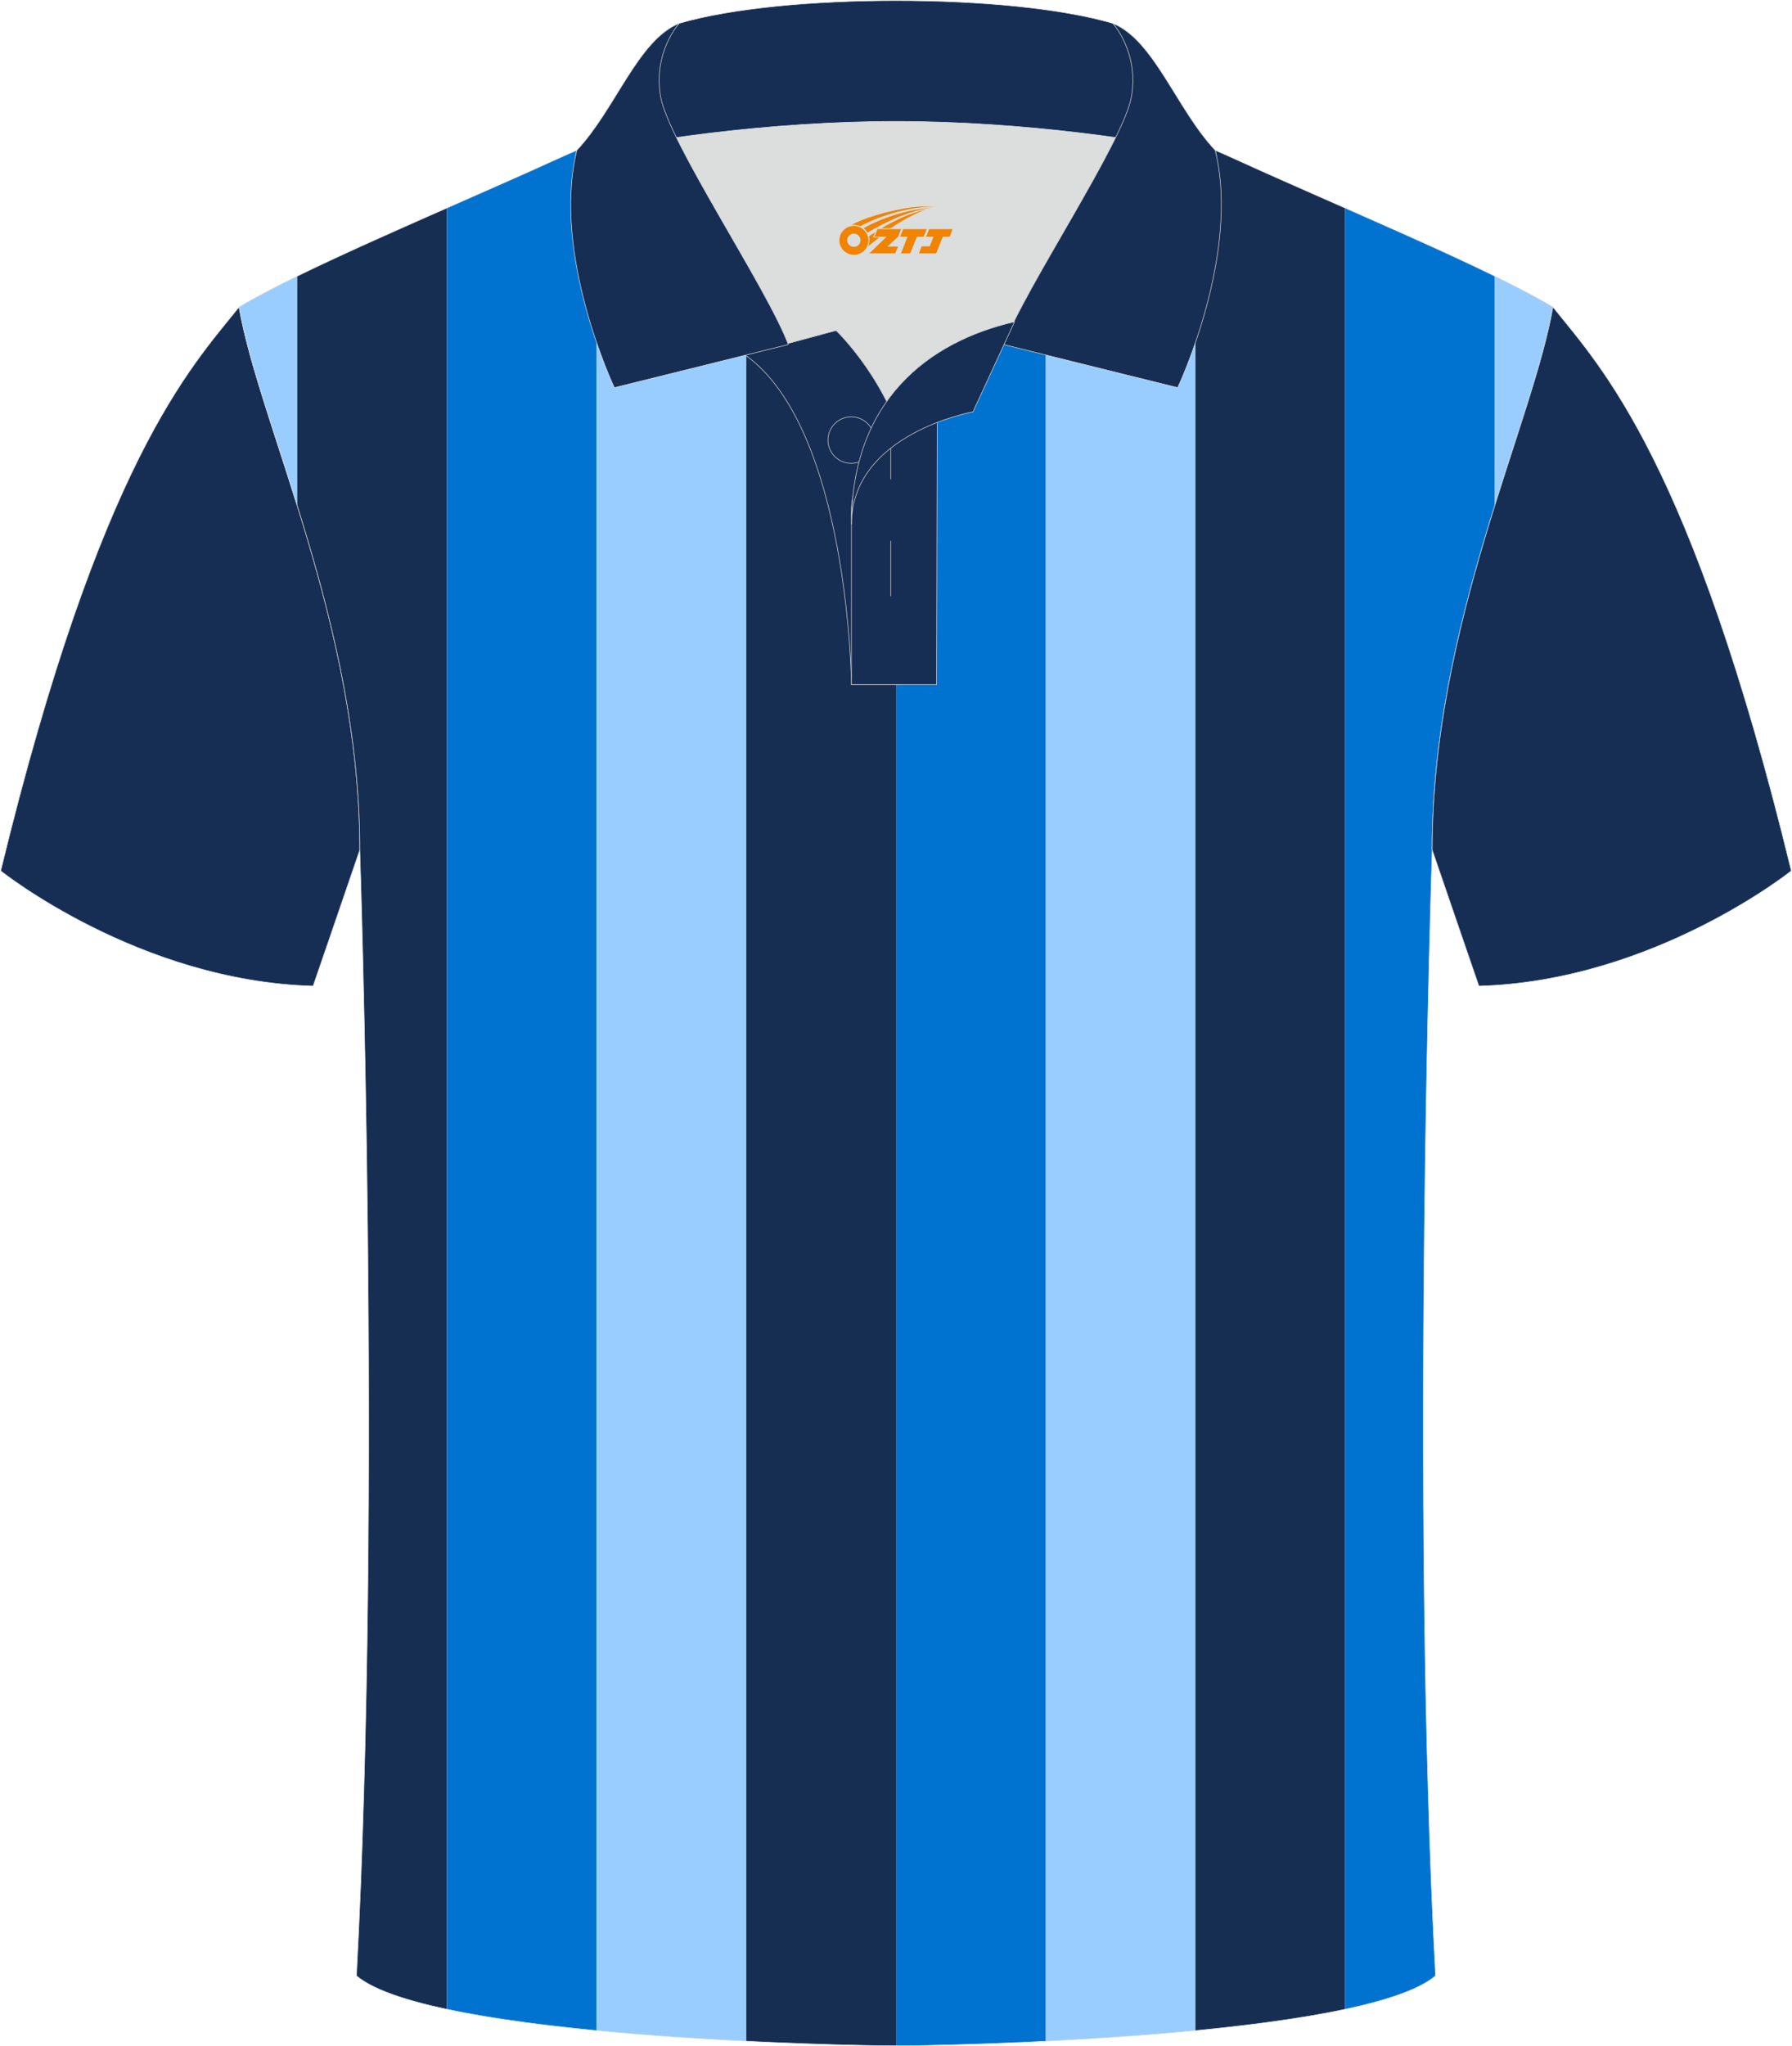
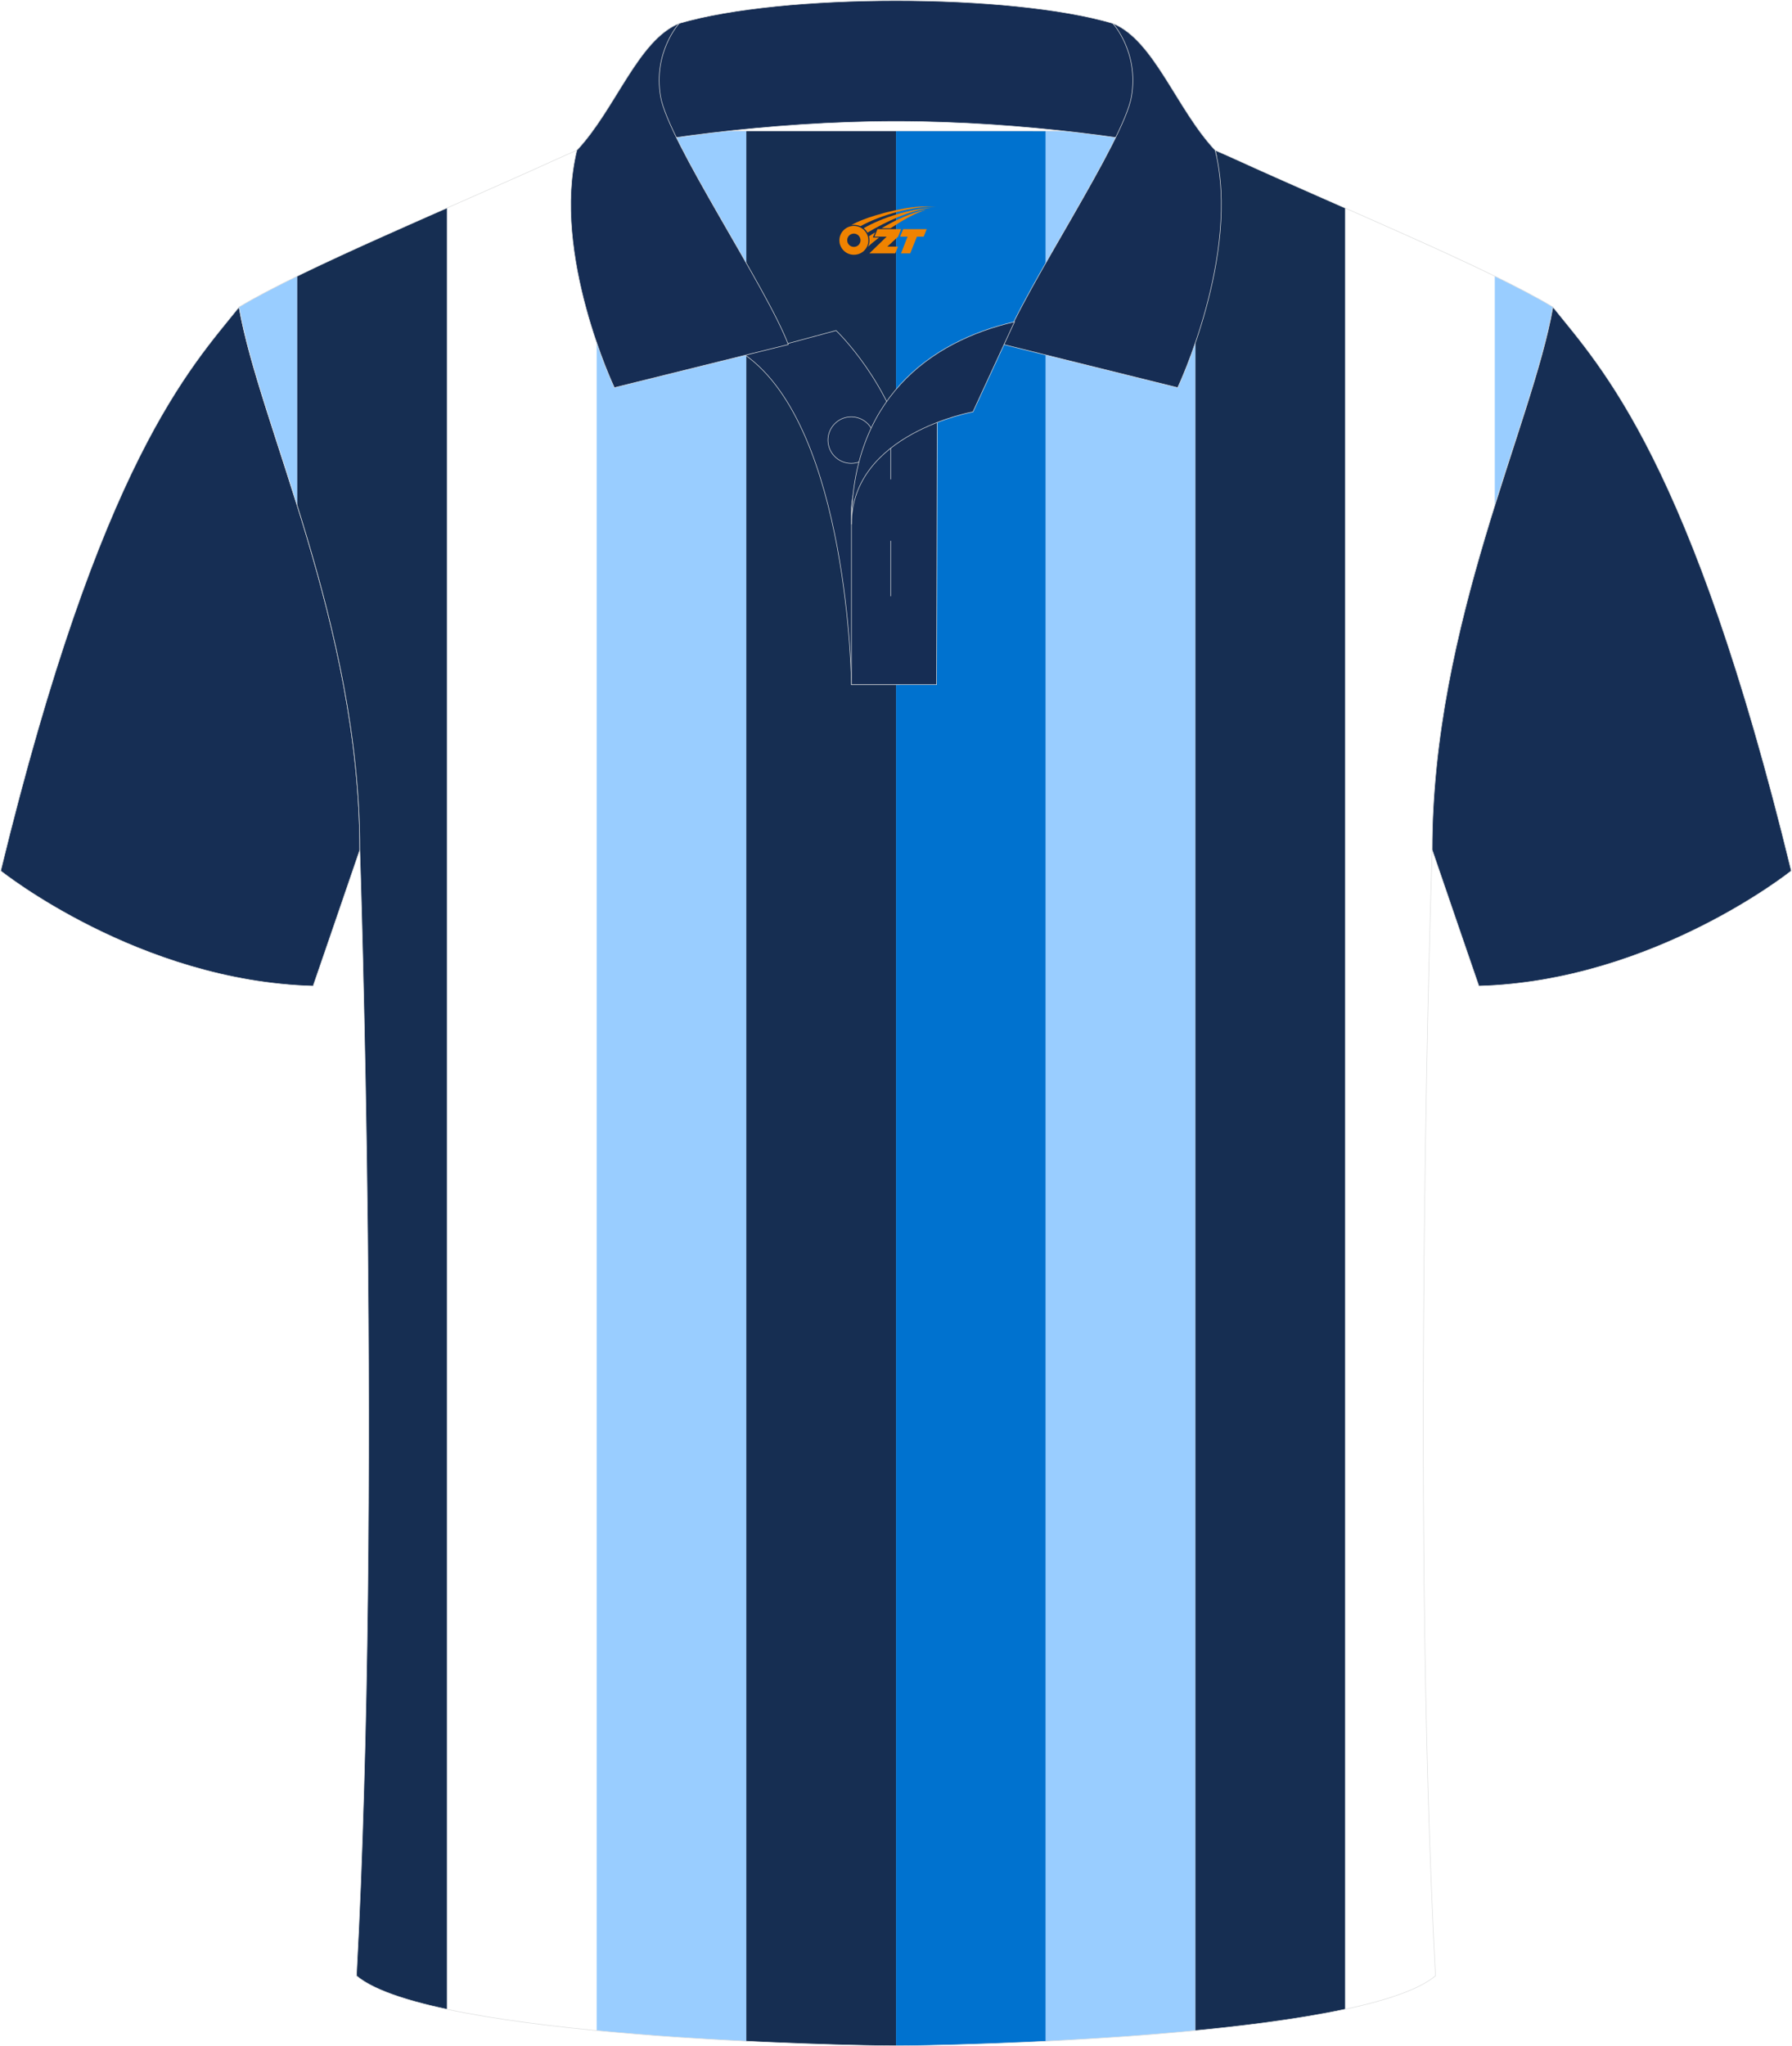
<svg xmlns="http://www.w3.org/2000/svg" version="1.1" id="图层_1" x="0px" y="0px" width="379.8px" height="433.5px" viewBox="0 0 379.8 433.5" enable-background="new 0 0 379.8 433.5" xml:space="preserve">
  <g>
    <path fill-rule="evenodd" clip-rule="evenodd" fill="#162E54" stroke="#DCDDDD" stroke-width="0.118" stroke-miterlimit="22.926" d="   M50.67,65.04C40.43,77.84,21.31,97.46,0.15,184.48c0,0,29.19,23.38,66.21,24.4c0,0,7.17-20.82,9.9-28.84   C76.26,132.26,54.95,89.8,50.67,65.04z" />
    <g>
      <g>
        <g>
          <path fill-rule="evenodd" clip-rule="evenodd" fill="#99CDFF" d="M63,107.12V58.5c-4.87,2.38-9.1,4.59-12.33,6.54      C52.56,75.97,57.77,90.36,63,107.12z" />
          <path fill-rule="evenodd" clip-rule="evenodd" fill="#162E52" d="M94.72,425.64V44.07C83.51,49,72.13,54.04,63,58.5v48.63      c6.61,21.21,13.26,46.23,13.26,72.92c0,0,4.68,137.15-0.7,238.51C78.97,421.43,85.89,423.76,94.72,425.64z" />
-           <path fill-rule="evenodd" clip-rule="evenodd" fill="#0073D0" d="M126.45,430.15V30.12c-2.58,1.01-5.36,2.2-8.4,3.58      c-7.07,3.23-15.15,6.77-23.32,10.36v381.57C103.85,427.58,115,429.05,126.45,430.15z" />
          <path fill-rule="evenodd" clip-rule="evenodd" fill="#99CDFF" d="M158.18,432.41V27.75l-25.07,0c-2.07,0.66-4.27,1.44-6.65,2.37      v400.03C137.27,431.2,148.34,431.92,158.18,432.41z" />
          <path fill-rule="evenodd" clip-rule="evenodd" fill="#162E52" d="M189.9,433.37V27.76l-31.73,0v404.65      C173.96,433.19,186.57,433.38,189.9,433.37L189.9,433.37z" />
          <path fill-rule="evenodd" clip-rule="evenodd" fill="#0072CF" d="M221.63,432.41V27.76l-31.72,0v405.62      C193.23,433.38,205.85,433.19,221.63,432.41z" />
        </g>
        <path fill-rule="evenodd" clip-rule="evenodd" fill="#99CDFF" d="M253.35,430.15V30.13c-2.38-0.93-4.6-1.71-6.69-2.37l-25.04,0     v404.64C231.47,431.92,242.54,431.2,253.35,430.15z" />
        <path fill-rule="evenodd" clip-rule="evenodd" fill="#162E52" d="M285.08,425.64V44.07c-8.17-3.6-16.26-7.14-23.32-10.37     c-3.04-1.38-5.82-2.57-8.4-3.57v400.02C264.8,429.05,275.96,427.58,285.08,425.64z" />
-         <path fill-rule="evenodd" clip-rule="evenodd" fill="#0073D0" d="M316.81,107.12V58.5c-9.13-4.46-20.51-9.5-31.73-14.43v381.57     c8.83-1.88,15.75-4.21,19.16-7.08c-5.38-101.36-0.7-238.51-0.7-238.51C303.54,153.36,310.19,128.33,316.81,107.12z" />
        <path fill-rule="evenodd" clip-rule="evenodd" fill="#99CDFF" d="M316.81,58.5v48.61c5.23-16.77,10.44-31.14,12.33-42.07     C325.91,63.1,321.68,60.88,316.81,58.5z" />
      </g>
      <path fill-rule="evenodd" clip-rule="evenodd" fill="none" stroke="#DCDDDD" stroke-width="0.118" stroke-miterlimit="22.926" d="    M76.26,180.05c0,0,4.68,137.15-0.7,238.51c15.6,13.15,104.62,14.84,114.34,14.82c9.72,0.03,98.74-1.67,114.34-14.82    c-5.38-101.36-0.7-238.51-0.7-238.51c0-47.79,21.31-90.25,25.59-115.01c-13.68-8.25-45.44-21.32-67.38-31.34    c-5.84-2.66-10.73-4.57-15.09-5.94L133.1,27.75c-4.32,1.37-9.2,3.29-15.06,5.95C96.1,43.72,64.35,56.79,50.67,65.04    C54.95,89.8,76.26,132.26,76.26,180.05z" />
    </g>
    <g>
-       <path fill-rule="evenodd" clip-rule="evenodd" fill="#DCDDDD" d="M187.92,85.04c6.44-9.11,16.35-14.37,26.94-16.84    c5.24-10.64,16.08-27.82,21.62-39.14c-26.77-6.52-66.39-6.52-93.16,0c6.42,13.14,20,34.17,23.66,43.71l10.21-2.75    C177.2,70.02,183.2,75.69,187.92,85.04z" />
      <path fill-rule="evenodd" clip-rule="evenodd" fill="#162D54" stroke="#DCDDDD" stroke-width="0.118" stroke-miterlimit="22.926" d="    M157.94,75.21l19.26-5.19c0,0,11.74,11.1,15.3,27.84c3.55,16.74-1.86,47.18-1.86,47.18h-10.18    C180.46,145.03,179.93,90.78,157.94,75.21z" />
      <path fill-rule="evenodd" clip-rule="evenodd" fill="#162D54" stroke="#DCDDDD" stroke-width="0.118" stroke-miterlimit="22.926" d="    M180.46,107.49v37.54h18.04l0.14-60.77C189.8,87.17,180.95,98.7,180.46,107.49z" />
      <path fill-rule="evenodd" clip-rule="evenodd" fill="#162D54" stroke="#DCDDDD" stroke-width="0.118" stroke-miterlimit="22.926" d="    M121.98,33.04c13.38-3.26,40.91-7.33,67.92-7.33c27,0,54.53,4.07,67.92,7.33l-0.28-1.2c-8.22-8.78-12.93-23.33-21.69-26.89    c-10.94-3.22-28.44-4.82-45.95-4.82c-17.5,0-35.01,1.61-45.95,4.82c-8.77,3.57-13.47,18.11-21.69,26.89L121.98,33.04z" />
      <path fill-rule="evenodd" clip-rule="evenodd" fill="#162D54" stroke="#DCDDDD" stroke-width="0.118" stroke-miterlimit="22.926" d="    M143.95,4.95c0,0-5.58,6.05-3.94,15.53c1.63,9.49,22.57,40.53,27.06,52.51l-36.86,9.13c0,0-13.39-28.22-7.95-50.28    C130.49,23.06,135.19,8.52,143.95,4.95z" />
      <path fill-rule="evenodd" clip-rule="evenodd" fill="#162D54" stroke="#DCDDDD" stroke-width="0.118" stroke-miterlimit="22.926" d="    M235.85,4.95c0,0,5.58,6.05,3.95,15.53c-1.63,9.49-22.57,40.53-27.06,52.51l36.86,9.13c0,0,13.39-28.22,7.95-50.28    C249.32,23.06,244.62,8.52,235.85,4.95z" />
      <path fill-rule="evenodd" clip-rule="evenodd" fill="#162D54" stroke="#DCDDDD" stroke-width="0.118" stroke-miterlimit="22.926" d="    M180.41,98.16c2.72,0,4.93-2.21,4.93-4.93c0-2.72-2.22-4.93-4.93-4.93s-4.93,2.22-4.93,4.93    C175.48,95.95,177.7,98.16,180.41,98.16z" />
      <line fill-rule="evenodd" clip-rule="evenodd" fill="none" stroke="#DCDDDD" stroke-width="0.118" stroke-miterlimit="22.926" x1="188.8" y1="114.56" x2="188.8" y2="126.31" />
      <line fill-rule="evenodd" clip-rule="evenodd" fill="none" stroke="#DCDDDD" stroke-width="0.118" stroke-miterlimit="22.926" x1="188.8" y1="89.8" x2="188.8" y2="101.55" />
      <path fill-rule="evenodd" clip-rule="evenodd" fill="#162D54" stroke="#DCDDDD" stroke-width="0.118" stroke-miterlimit="22.926" d="    M215.02,68.17l-8.81,19.08c0,0-25.75,4.58-25.75,23.82C180.46,84.88,196.75,72.37,215.02,68.17z" />
    </g>
    <path fill-rule="evenodd" clip-rule="evenodd" fill="#162E54" stroke="#DCDDDD" stroke-width="0.118" stroke-miterlimit="22.926" d="   M329.13,65.04c10.24,12.8,29.36,32.42,50.52,119.44c0,0-29.19,23.38-66.21,24.4c0,0-7.17-20.82-9.9-28.84   C303.54,132.26,324.85,89.8,329.13,65.04z" />
  </g>
  <g id="图层_x0020_1">
-     <path fill="#F08300" d="M178.08,51.94c0.416,1.136,1.472,1.984,2.752,2.032c0.144,0,0.304,0,0.448-0.016h0.016   c0.016,0,0.064,0,0.128-0.016c0.032,0,0.048-0.016,0.08-0.016c0.064-0.016,0.144-0.032,0.224-0.048c0.016,0,0.016,0,0.032,0   c0.192-0.048,0.4-0.112,0.576-0.208c0.192-0.096,0.4-0.224,0.608-0.384c0.672-0.56,1.104-1.408,1.104-2.352   c0-0.224-0.032-0.448-0.08-0.672l0,0C183.92,50.06,183.87,49.89,183.79,49.71C183.32,48.62,182.24,47.86,180.97,47.86C179.28,47.86,177.9,49.23,177.9,50.93C177.9,51.28,177.96,51.62,178.08,51.94L178.08,51.94L178.08,51.94z M182.38,50.96L182.38,50.96C182.35,51.74,181.69,52.34,180.91,52.3C180.12,52.27,179.53,51.62,179.56,50.83c0.032-0.784,0.688-1.376,1.472-1.344   C181.8,49.52,182.41,50.19,182.38,50.96L182.38,50.96z" />
+     <path fill="#F08300" d="M178.08,51.94c0.416,1.136,1.472,1.984,2.752,2.032c0.144,0,0.304,0,0.448-0.016h0.016   c0.016,0,0.064,0,0.128-0.016c0.032,0,0.048-0.016,0.08-0.016c0.064-0.016,0.144-0.032,0.224-0.048c0.016,0,0.016,0,0.032,0   c0.192-0.048,0.4-0.112,0.576-0.208c0.192-0.096,0.4-0.224,0.608-0.384c0.672-0.56,1.104-1.408,1.104-2.352   c0-0.224-0.032-0.448-0.08-0.672C183.92,50.06,183.87,49.89,183.79,49.71C183.32,48.62,182.24,47.86,180.97,47.86C179.28,47.86,177.9,49.23,177.9,50.93C177.9,51.28,177.96,51.62,178.08,51.94L178.08,51.94L178.08,51.94z M182.38,50.96L182.38,50.96C182.35,51.74,181.69,52.34,180.91,52.3C180.12,52.27,179.53,51.62,179.56,50.83c0.032-0.784,0.688-1.376,1.472-1.344   C181.8,49.52,182.41,50.19,182.38,50.96L182.38,50.96z" />
    <polygon fill="#F08300" points="196.41,48.54 ,195.77,50.13 ,194.33,50.13 ,192.91,53.68 ,190.96,53.68 ,192.36,50.13 ,190.78,50.13    ,191.42,48.54" />
    <path fill="#F08300" d="M198.38,43.81c-1.008-0.096-3.024-0.144-5.056,0.112c-2.416,0.304-5.152,0.912-7.616,1.664   C183.66,46.19,181.79,46.91,180.44,47.68C180.64,47.65,180.83,47.63,181.02,47.63c0.48,0,0.944,0.112,1.36,0.288   C186.48,45.6,193.68,43.55,198.38,43.81L198.38,43.81L198.38,43.81z" />
    <path fill="#F08300" d="M183.85,49.28c4-2.368,8.88-4.672,13.488-5.248c-4.608,0.288-10.224,2-14.288,4.304   C183.37,48.59,183.64,48.91,183.85,49.28C183.85,49.28,183.85,49.28,183.85,49.28z" />
-     <polygon fill="#F08300" points="201.9,48.54 ,201.28,50.13 ,199.82,50.13 ,198.41,53.68 ,197.95,53.68 ,196.44,53.68 ,194.75,53.68    ,195.34,52.18 ,197.05,52.18 ,197.87,50.13 ,196.28,50.13 ,196.92,48.54" />
    <polygon fill="#F08300" points="190.99,48.54 ,190.35,50.13 ,188.06,52.24 ,190.32,52.24 ,189.74,53.68 ,184.25,53.68 ,187.92,50.13    ,185.34,50.13 ,185.98,48.54" />
    <path fill="#F08300" d="M196.27,44.4c-3.376,0.752-6.464,2.192-9.424,3.952h1.888C191.16,46.78,193.5,45.35,196.27,44.4z    M185.47,49.22C184.84,49.6,184.78,49.65,184.17,50.06c0.064,0.256,0.112,0.544,0.112,0.816c0,0.496-0.112,0.976-0.32,1.392   c0.176-0.16,0.32-0.304,0.432-0.4c0.272-0.24,0.768-0.64,1.6-1.296l0.32-0.256H184.99l0,0L185.47,49.22L185.47,49.22L185.47,49.22z" />
  </g>
</svg>